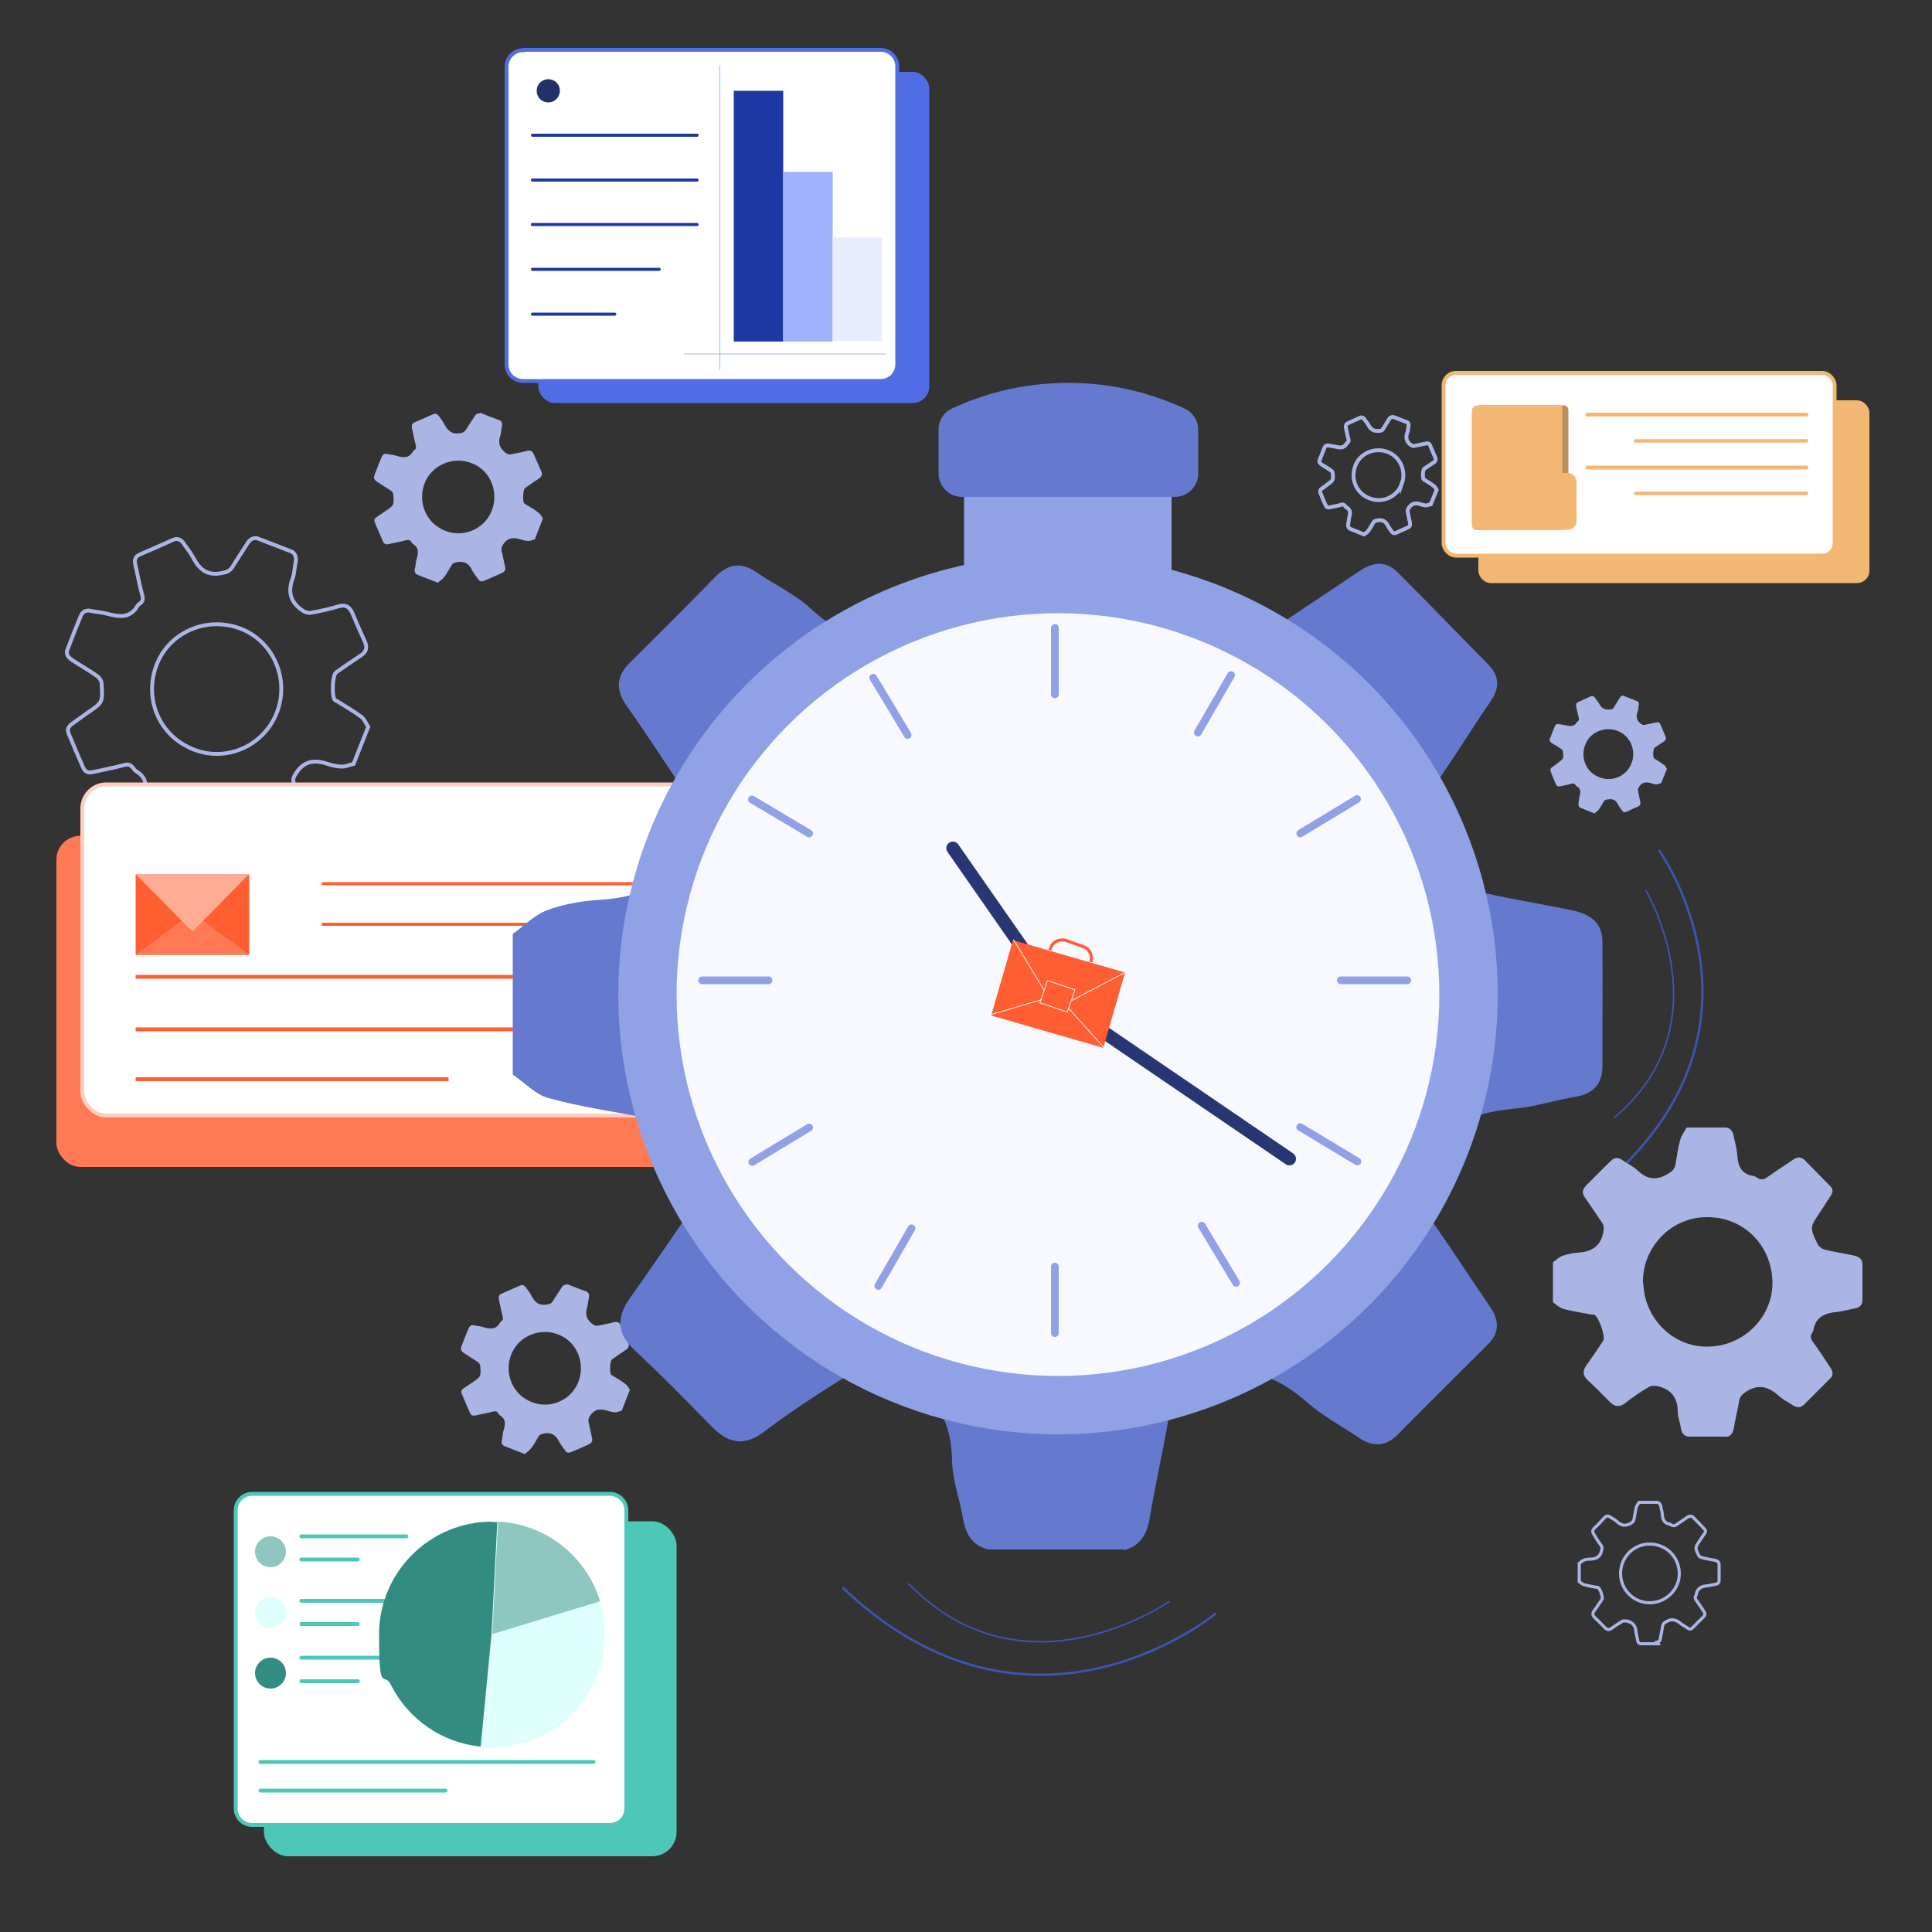
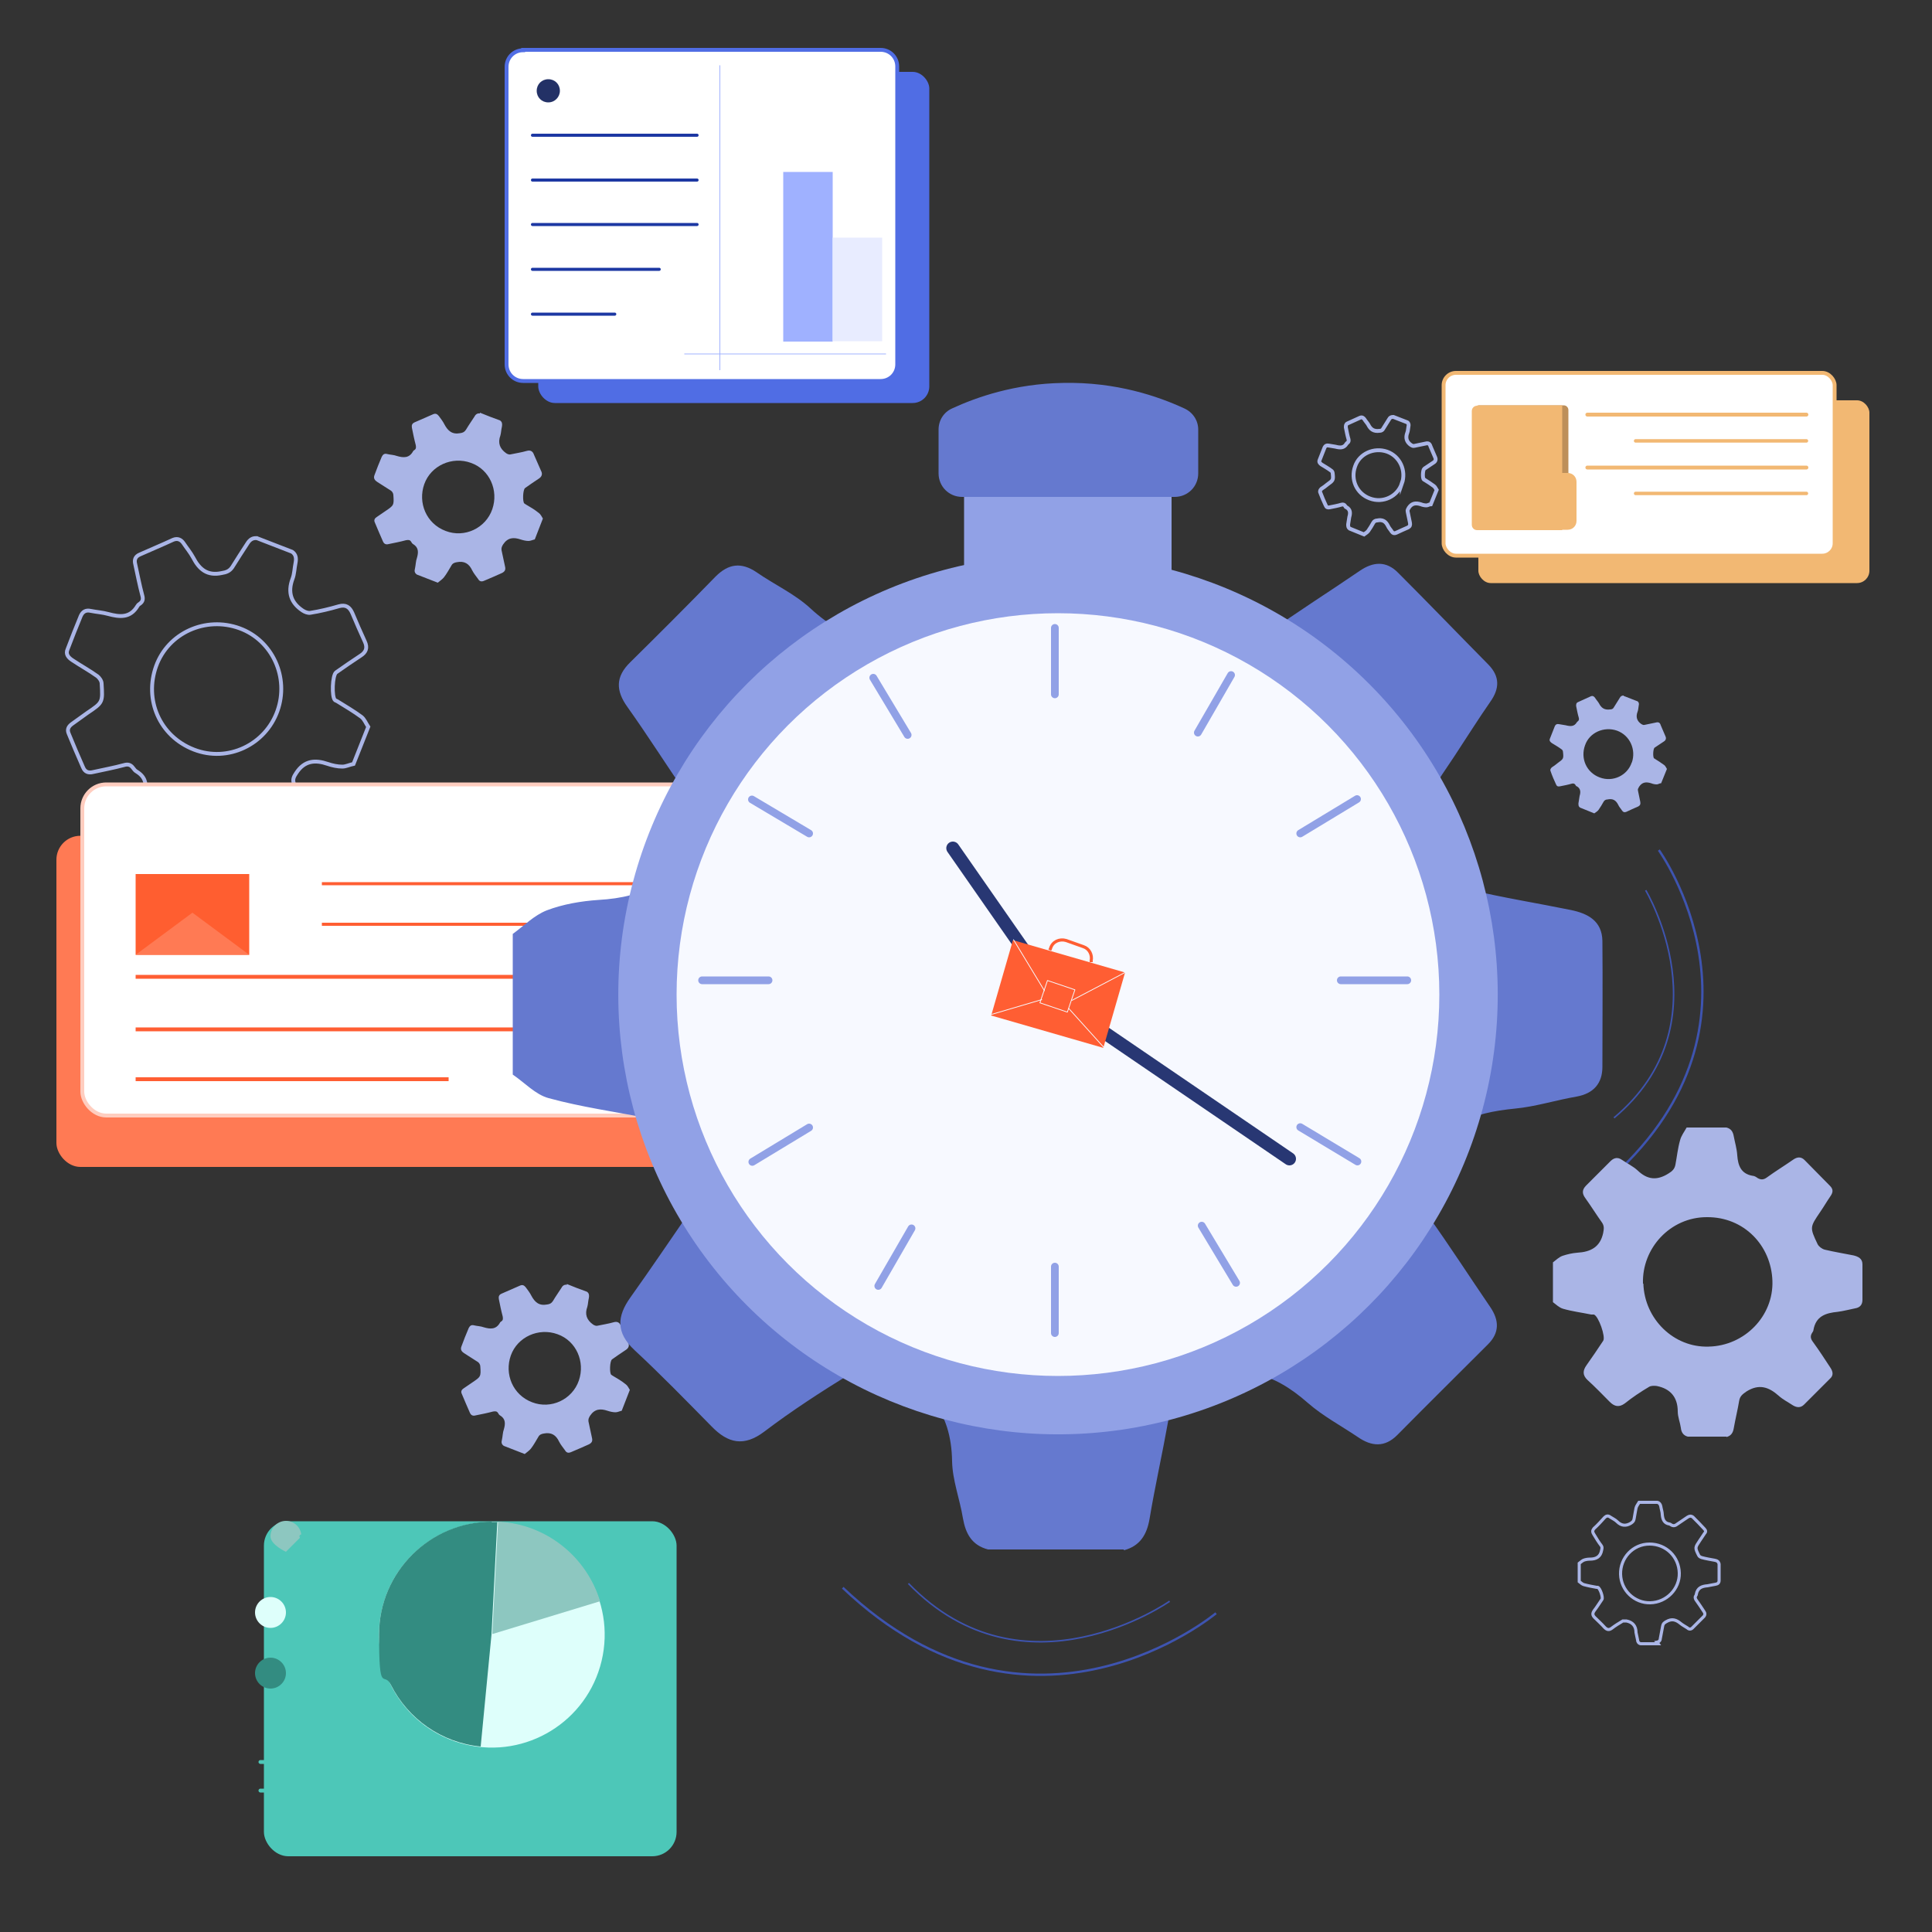
<svg xmlns="http://www.w3.org/2000/svg" id="OBJECTS" version="1.1" viewBox="0 0 500 500">
  <rect x="0" y="0" width="500" height="500" fill="#333333" stroke="none" />
  <defs>
    <style>
      .st0 {
        fill: #f7f9ff;
      }

      .st1 {
        stroke: #506de4;
      }

      .st1, .st2, .st3, .st4, .st5, .st6, .st7, .st8, .st9, .st10, .st11, .st12, .st13 {
        stroke-miterlimit: 10;
      }

      .st1, .st14, .st4, .st15, .st16, .st13 {
        fill: #fff;
      }

      .st17 {
        fill: #ff5e30;
      }

      .st2 {
        stroke-width: .8px;
      }

      .st2, .st3, .st18, .st19, .st20, .st5, .st6, .st7, .st21, .st8, .st9, .st10, .st11, .st12, .st22 {
        fill: none;
      }

      .st2, .st8 {
        stroke: #aab5e6;
      }

      .st3 {
        stroke: #9fb1ff;
        stroke-width: .2px;
      }

      .st18 {
        stroke: #91a1e6;
        stroke-width: 2px;
      }

      .st18, .st19, .st14, .st15, .st20, .st16, .st21, .st22 {
        stroke-linecap: round;
        stroke-linejoin: round;
      }

      .st23 {
        fill: #defffb;
      }

      .st19 {
        stroke: #283773;
        stroke-width: 3.4px;
      }

      .st24 {
        fill: #338c81;
      }

      .st14 {
        stroke-width: .9px;
      }

      .st14, .st4, .st16 {
        stroke: #f2b873;
      }

      .st25 {
        fill: #aab5e6;
      }

      .st26 {
        fill: #ffac94;
      }

      .st15, .st20 {
        stroke: #4dc7b8;
      }

      .st27 {
        fill: #283773;
      }

      .st28 {
        fill: #f2b873;
      }

      .st29 {
        fill: #8dc7c0;
      }

      .st30 {
        fill: #9fb1ff;
      }

      .st5 {
        stroke-width: .4px;
      }

      .st5, .st7, .st9, .st12 {
        stroke: #3e54b0;
      }

      .st31 {
        fill: #233166;
      }

      .st6 {
        stroke-width: .8px;
      }

      .st6, .st10, .st11 {
        stroke: #ff5e33;
      }

      .st7 {
        stroke-width: .6px;
      }

      .st32 {
        fill: #6579cf;
      }

      .st21 {
        stroke: #1d38a3;
        stroke-width: .8px;
      }

      .st33 {
        fill: #e8ecff;
      }

      .st34 {
        fill: #bd8f5a;
      }

      .st9 {
        stroke-width: .6px;
      }

      .st10 {
        stroke-width: .8px;
      }

      .st35 {
        fill: #ff5e33;
      }

      .st36 {
        fill: #4dc7b8;
      }

      .st12 {
        stroke-width: .4px;
      }

      .st37 {
        fill: #1d38a3;
      }

      .st38 {
        fill: #506de4;
      }

      .st13 {
        stroke: #ffcdbf;
      }

      .st22 {
        stroke: #f7f9ff;
        stroke-width: .2px;
      }

      .st39 {
        fill: #ff7a54;
      }

      .st40 {
        fill: #91a1e6;
      }
    </style>
  </defs>
  <g>
    <g>
      <path class="st7" d="M314.7,417.5s-47.7,39.9-96.6-6.6" />
      <path class="st12" d="M302.7,414.4s-37.6,26.4-67.6-4.6" />
    </g>
    <g>
      <path class="st9" d="M429.3,220s32,44.3-11.8,84.3" />
      <path class="st5" d="M425.9,230.4s20.8,34.6-8.2,58.9" />
    </g>
  </g>
  <g>
    <path class="st8" d="M66.3,139.2c3.1,1.2,6.2,2.4,9.3,3.6,1,.7,1.1,1.7.9,2.8-.3,1.4-.3,2.9-.8,4.2-1.3,3.5-.4,6.2,2.6,8.2.6.4,1.4.7,2,.6,2.5-.4,5-1,7.4-1.7,1.8-.5,2.8.2,3.5,1.8,1,2.4,2.1,4.9,3.2,7.3.8,1.7.3,2.8-1.1,3.7-2.1,1.4-4.2,2.8-6.3,4.3-1,.7-1.2,6.4-.3,7.2.2.1.4.2.6.3,2.1,1.3,4.3,2.6,6.2,4,.8.6,1.2,1.7,1.8,2.6-1.3,3.2-2.5,6.4-3.8,9.6-1,.2-2,.7-2.9.7-1.3,0-2.6-.3-3.8-.7-3.2-1.1-6-.9-8.1,2.3-.6.9-1,1.6-.7,2.6.6,2.5,1.1,5,1.7,7.4.4,1.5,0,2.4-1.4,3-2.7,1.2-5.4,2.4-8.1,3.6-1.2.5-2.1.3-2.9-.8-.9-1.3-2-2.5-2.7-3.9-1.5-3.1-3.7-4.4-7.1-3.7-1.2.2-2,.5-2.5,1.5-1.1,1.8-2.1,3.7-3.4,5.4-.7,1-1.8,1.6-2.8,2.5-3.2-1.3-6.4-2.5-9.6-3.8-1-.7-1.2-1.7-.9-2.8.3-1.6.4-3.3.9-4.9.8-2.6.8-4.8-1.8-6.4-.4-.2-.7-.6-1-1-.6-.8-1.3-1-2.3-.7-2.6.7-5.3,1.2-8,1.8-1.2.3-2.1,0-2.6-1.2-1.3-2.9-2.5-5.8-3.7-8.7-.5-1.1-.1-1.9.9-2.6,1.3-.9,2.6-1.9,3.9-2.8,4-2.7,4-2.7,3.7-7.6,0-.7-.6-1.5-1.1-1.9-2.1-1.5-4.3-2.7-6.4-4.1-1.1-.7-1.9-1.6-1.3-2.9,1.1-2.9,2.2-5.7,3.4-8.6.5-1.1,1.3-1.6,2.6-1.3,1.5.3,3.1.4,4.5.8,3,.8,5.7,1.1,7.6-2.1.1-.2.3-.4.5-.5.9-.6,1-1.3.7-2.3-.7-2.6-1.2-5.3-1.8-8-.3-1.1,0-2,1.2-2.5,2.9-1.3,5.8-2.5,8.6-3.8,1.2-.5,2.1,0,2.7.9.8,1.2,1.8,2.4,2.5,3.7,1.6,3.1,3.7,4.8,7.4,4,1.2-.2,2-.5,2.7-1.5,1.3-2.1,2.6-4.1,3.9-6.1.6-1,1.4-1.6,2.6-1.4ZM71.8,184c3.1-8.7-1.3-18.3-9.8-21.4-8.8-3.2-18.5,1.2-21.6,9.8-3.1,8.6.8,18.1,9.8,21.6,8.8,3.4,18.5-1.3,21.6-10Z" />
    <path class="st25" d="M124.2,106.8c1.7.7,3.5,1.4,5.2,2,.6.4.6,1,.5,1.6-.2.8-.2,1.6-.4,2.3-.7,1.9-.2,3.4,1.5,4.6.3.2.8.4,1.1.3,1.4-.3,2.8-.5,4.2-.9,1-.3,1.6.1,1.9,1,.6,1.4,1.2,2.7,1.8,4.1.5.9.2,1.6-.6,2.1-1.2.8-2.4,1.6-3.5,2.4-.6.4-.7,3.6-.2,4,0,0,.2.1.3.2,1.2.7,2.4,1.4,3.5,2.3.4.3.7.9,1,1.4-.7,1.8-1.4,3.6-2.1,5.4-.5.1-1.1.4-1.6.4-.7,0-1.5-.2-2.1-.4-1.8-.6-3.3-.5-4.5,1.3-.3.5-.5.9-.4,1.5.3,1.4.6,2.8.9,4.2.2.8,0,1.3-.8,1.7-1.5.7-3,1.3-4.6,2-.7.3-1.2.2-1.6-.5-.5-.7-1.1-1.4-1.5-2.2-.8-1.7-2-2.5-4-2.1-.6.1-1.1.3-1.4.9-.6,1-1.2,2.1-1.9,3-.4.5-1,.9-1.6,1.4-1.8-.7-3.6-1.4-5.4-2.1-.6-.4-.7-.9-.5-1.6.2-.9.2-1.9.5-2.7.4-1.4.5-2.7-1-3.6-.2-.1-.4-.4-.5-.6-.3-.5-.7-.5-1.3-.4-1.5.4-3,.7-4.5,1-.7.2-1.2,0-1.5-.7-.7-1.6-1.4-3.2-2.1-4.9-.3-.6,0-1.1.5-1.4.7-.5,1.5-1,2.2-1.5,2.2-1.5,2.3-1.5,2.1-4.2,0-.4-.3-.9-.6-1.1-1.2-.8-2.4-1.5-3.6-2.3-.6-.4-1-.9-.7-1.7.6-1.6,1.2-3.2,1.9-4.8.3-.6.7-.9,1.4-.7.8.2,1.7.2,2.5.5,1.7.5,3.2.6,4.2-1.2,0-.1.2-.2.3-.3.5-.3.5-.7.4-1.3-.4-1.5-.7-3-1-4.5-.1-.6,0-1.1.7-1.4,1.6-.7,3.2-1.4,4.8-2.1.7-.3,1.1,0,1.5.5.5.7,1,1.3,1.4,2.1.9,1.7,2,2.7,4.1,2.3.7-.1,1.1-.3,1.5-.9.7-1.2,1.5-2.3,2.2-3.4.3-.6.8-.9,1.4-.8ZM127.4,131.8c1.7-4.9-.7-10.3-5.5-12-4.9-1.8-10.4.7-12.1,5.5-1.7,4.8.5,10.2,5.5,12.1,4.9,1.9,10.4-.7,12.1-5.6Z" />
    <path class="st25" d="M146.7,332.3c1.7.7,3.5,1.4,5.2,2,.6.4.6,1,.5,1.6-.2.8-.2,1.6-.4,2.3-.7,1.9-.2,3.4,1.5,4.6.3.2.8.4,1.1.3,1.4-.3,2.8-.5,4.2-.9,1-.3,1.6.1,1.9,1,.6,1.4,1.2,2.7,1.8,4.1.5.9.2,1.6-.6,2.1-1.2.8-2.4,1.6-3.5,2.4-.6.4-.7,3.6-.2,4,0,0,.2.1.3.2,1.2.7,2.4,1.4,3.5,2.3.4.3.7.9,1,1.4-.7,1.8-1.4,3.6-2.1,5.4-.5.1-1.1.4-1.6.4-.7,0-1.5-.2-2.1-.4-1.8-.6-3.3-.5-4.5,1.3-.3.5-.5.9-.4,1.5.3,1.4.6,2.8.9,4.2.2.8,0,1.3-.8,1.7-1.5.7-3,1.3-4.6,2-.7.3-1.2.2-1.6-.5-.5-.7-1.1-1.4-1.5-2.2-.8-1.7-2-2.5-4-2.1-.6.1-1.1.3-1.4.9-.6,1-1.2,2.1-1.9,3-.4.5-1,.9-1.6,1.4-1.8-.7-3.6-1.4-5.4-2.1-.6-.4-.7-.9-.5-1.6.2-.9.2-1.9.5-2.7.4-1.4.5-2.7-1-3.6-.2-.1-.4-.4-.5-.6-.3-.5-.7-.5-1.3-.4-1.5.4-3,.7-4.5,1-.7.2-1.2,0-1.5-.7-.7-1.6-1.4-3.2-2.1-4.9-.3-.6,0-1.1.5-1.4.7-.5,1.5-1,2.2-1.5,2.2-1.5,2.3-1.5,2.1-4.2,0-.4-.3-.9-.6-1.1-1.2-.8-2.4-1.5-3.6-2.3-.6-.4-1-.9-.7-1.7.6-1.6,1.2-3.2,1.9-4.8.3-.6.7-.9,1.4-.7.8.2,1.7.2,2.5.5,1.7.5,3.2.6,4.2-1.2,0-.1.2-.2.3-.3.5-.3.5-.7.4-1.3-.4-1.5-.7-3-1-4.5-.1-.6,0-1.1.7-1.4,1.6-.7,3.2-1.4,4.8-2.1.7-.3,1.1,0,1.5.5.5.7,1,1.3,1.4,2.1.9,1.7,2,2.7,4.1,2.3.7-.1,1.1-.3,1.5-.9.7-1.2,1.5-2.3,2.2-3.4.3-.6.8-.9,1.4-.8ZM149.8,357.3c1.7-4.9-.7-10.3-5.5-12-4.9-1.8-10.4.7-12.1,5.5-1.7,4.8.5,10.2,5.5,12.1,4.9,1.9,10.4-.7,12.1-5.6Z" />
    <path class="st25" d="M420.2,180.1c1.2.5,2.4.9,3.6,1.4.4.3.4.7.3,1.1-.1.5-.1,1.1-.3,1.6-.5,1.3-.2,2.4,1,3.2.2.1.5.3.8.2,1-.2,1.9-.4,2.9-.6.7-.2,1.1,0,1.3.7.4.9.8,1.9,1.2,2.8.3.6.1,1.1-.4,1.4-.8.5-1.6,1.1-2.4,1.6-.4.3-.5,2.5-.1,2.8,0,0,.2,0,.2.1.8.5,1.6,1,2.4,1.6.3.2.5.7.7,1-.5,1.2-1,2.5-1.5,3.7-.4,0-.8.3-1.1.3-.5,0-1-.1-1.5-.3-1.3-.4-2.3-.3-3.1.9-.2.4-.4.6-.3,1,.2,1,.4,1.9.6,2.9.1.6,0,.9-.5,1.2-1.1.5-2.1.9-3.1,1.4-.5.2-.8.1-1.1-.3-.3-.5-.8-1-1-1.5-.6-1.2-1.4-1.7-2.8-1.4-.4,0-.8.2-1,.6-.4.7-.8,1.4-1.3,2.1-.3.4-.7.6-1.1.9-1.2-.5-2.5-1-3.7-1.5-.4-.3-.4-.6-.4-1.1.1-.6.2-1.3.3-1.9.3-1,.3-1.9-.7-2.5-.2,0-.3-.2-.4-.4-.2-.3-.5-.4-.9-.3-1,.3-2.1.5-3.1.7-.5.1-.8,0-1-.5-.5-1.1-1-2.2-1.4-3.4-.2-.4,0-.7.3-1,.5-.3,1-.7,1.5-1.1,1.5-1.1,1.6-1.1,1.4-2.9,0-.3-.2-.6-.4-.7-.8-.6-1.7-1.1-2.5-1.6-.4-.3-.7-.6-.5-1.1.4-1.1.9-2.2,1.3-3.3.2-.4.5-.6,1-.5.6.1,1.2.2,1.8.3,1.2.3,2.2.4,2.9-.8,0,0,.1-.1.2-.2.3-.2.4-.5.3-.9-.3-1-.5-2.1-.7-3.1,0-.4,0-.8.5-1,1.1-.5,2.2-1,3.3-1.5.5-.2.8,0,1.1.4.3.5.7.9,1,1.4.6,1.2,1.4,1.8,2.9,1.6.5,0,.8-.2,1-.6.5-.8,1-1.6,1.5-2.4.2-.4.5-.6,1-.6ZM422.3,197.4c1.2-3.4-.5-7.1-3.8-8.3-3.4-1.2-7.2.5-8.3,3.8-1.2,3.3.3,7,3.8,8.3,3.4,1.3,7.2-.5,8.3-3.9Z" />
    <path class="st8" d="M360.6,107.9c1.2.5,2.4.9,3.6,1.4.4.3.4.7.3,1.1-.1.5-.1,1.1-.3,1.6-.5,1.3-.2,2.4,1,3.2.2.1.5.3.8.2,1-.2,1.9-.4,2.9-.6.7-.2,1.1,0,1.3.7.4.9.8,1.9,1.2,2.8.3.6.1,1.1-.4,1.4-.8.5-1.6,1.1-2.4,1.6-.4.3-.5,2.5-.1,2.8,0,0,.2,0,.2.1.8.5,1.6,1,2.4,1.6.3.2.5.7.7,1-.5,1.2-1,2.5-1.5,3.7-.4,0-.8.3-1.1.3-.5,0-1-.1-1.5-.3-1.3-.4-2.3-.3-3.1.9-.2.4-.4.6-.3,1,.2,1,.4,1.9.6,2.9.1.6,0,.9-.5,1.2-1.1.5-2.1.9-3.1,1.4-.5.2-.8.1-1.1-.3-.3-.5-.8-1-1-1.5-.6-1.2-1.4-1.7-2.8-1.4-.4,0-.8.2-1,.6-.4.7-.8,1.4-1.3,2.1-.3.4-.7.6-1.1.9-1.2-.5-2.5-1-3.7-1.5-.4-.3-.4-.6-.4-1.1.1-.6.2-1.3.3-1.9.3-1,.3-1.9-.7-2.5-.2,0-.3-.2-.4-.4-.2-.3-.5-.4-.9-.3-1,.3-2.1.5-3.1.7-.5.1-.8,0-1-.5-.5-1.1-1-2.2-1.4-3.3-.2-.4,0-.7.3-1,.5-.3,1-.7,1.5-1.1,1.5-1.1,1.6-1.1,1.4-2.9,0-.3-.2-.6-.4-.7-.8-.6-1.7-1.1-2.5-1.6-.4-.3-.7-.6-.5-1.1.4-1.1.9-2.2,1.3-3.3.2-.4.5-.6,1-.5.6.1,1.2.2,1.8.3,1.2.3,2.2.4,2.9-.8,0,0,.1-.1.2-.2.3-.2.4-.5.3-.9-.3-1-.5-2.1-.7-3.1,0-.4,0-.8.4-1,1.1-.5,2.2-1,3.3-1.5.5-.2.8,0,1.1.4.3.5.7.9,1,1.4.6,1.2,1.4,1.8,2.9,1.6.5,0,.8-.2,1-.6.5-.8,1-1.6,1.5-2.4.2-.4.5-.6,1-.6ZM362.8,125.2c1.2-3.4-.5-7.1-3.8-8.3-3.4-1.2-7.2.5-8.3,3.8-1.2,3.3.3,7,3.8,8.3,3.4,1.3,7.2-.5,8.3-3.9Z" />
    <path class="st25" d="M446.8,371.8h-10c-1.2-.3-1.7-1.2-1.8-2.3-.2-1.4-.8-2.8-.8-4.2,0-3.7-1.9-5.9-5.4-6.6-.6-.1-1.5-.1-2,.2-2.2,1.3-4.3,2.7-6.3,4.3-1.5,1.1-2.7.8-3.9-.4-1.9-1.9-3.7-3.8-5.7-5.6-1.4-1.3-1.3-2.5-.3-3.9,1.5-2.1,2.9-4.2,4.3-6.3.7-1-1.2-6.4-2.4-6.8-.2,0-.5,0-.7,0-2.4-.5-4.9-.8-7.3-1.5-1-.3-1.8-1.1-2.6-1.7v-10.3c.8-.6,1.6-1.4,2.5-1.7,1.2-.4,2.5-.7,3.8-.8,3.4-.2,5.9-1.4,6.7-5.1.2-1.1.3-1.8-.3-2.7-1.5-2.1-2.8-4.2-4.3-6.3-.9-1.2-.9-2.2.2-3.3,2.1-2.1,4.2-4.2,6.3-6.3.9-.9,1.9-1.1,3-.3,1.3.9,2.8,1.6,4,2.7,2.5,2.4,5,2.7,8,.8,1-.6,1.6-1.2,1.8-2.3.4-2.1.6-4.2,1.2-6.3.3-1.2,1.1-2.2,1.7-3.3h10.3c1.2.3,1.7,1.1,1.9,2.3.3,1.6.8,3.2.9,4.9.2,2.7,1,4.8,4,5.3.4,0,.9.3,1.3.6.9.5,1.6.4,2.4-.2,2.2-1.6,4.5-3,6.8-4.6,1-.7,2-.8,2.9.1,2.2,2.2,4.4,4.5,6.6,6.7.9.9.8,1.7.1,2.7-.9,1.3-1.7,2.7-2.6,4-2.7,4-2.8,4-.7,8.4.3.6,1.1,1.2,1.8,1.4,2.5.6,5,1,7.5,1.5,1.2.3,2.3.8,2.3,2.3,0,3.1,0,6.2,0,9.2,0,1.2-.6,2-1.9,2.2-1.5.3-3,.7-4.5.9-3.1.3-5.7,1.1-6.3,4.8,0,.2-.2.4-.3.6-.6.9-.4,1.6.2,2.4,1.6,2.2,3.1,4.5,4.6,6.8.6,1,.7,1.9-.2,2.7-2.2,2.2-4.4,4.4-6.7,6.7-.9.9-1.9.8-2.9.2-1.2-.8-2.6-1.5-3.7-2.5-2.6-2.3-5.1-3.1-8.3-1.1-1,.7-1.7,1.2-1.9,2.4-.4,2.4-1,4.8-1.4,7.1-.2,1.2-.7,2-1.9,2.3ZM425.3,332.2c.3,9.2,7.9,16.6,16.9,16.3,9.3-.2,16.8-7.9,16.5-17-.3-9.2-7.4-16.6-17-16.5-9.4,0-16.8,8-16.5,17.2Z" />
    <path class="st2" d="M429.1,425.4h-4.5c-.5-.1-.8-.5-.8-1-.1-.6-.3-1.3-.4-1.9,0-1.7-.9-2.7-2.5-3-.3,0-.7,0-.9,0-1,.6-2,1.2-2.9,1.9-.7.5-1.2.4-1.8-.2-.8-.9-1.7-1.7-2.6-2.6-.6-.6-.6-1.1-.1-1.8.7-.9,1.3-1.9,2-2.9.3-.5-.5-2.9-1.1-3.1,0,0-.2,0-.3,0-1.1-.2-2.2-.4-3.3-.7-.4-.1-.8-.5-1.2-.8v-4.7c.4-.3.7-.6,1.1-.8.5-.2,1.1-.3,1.7-.3,1.6,0,2.7-.6,3-2.3.1-.5.2-.8-.1-1.2-.7-.9-1.3-1.9-1.9-2.9-.4-.6-.4-1,0-1.5,1-.9,1.9-1.9,2.8-2.9.4-.4.9-.5,1.4-.1.6.4,1.3.7,1.8,1.2,1.1,1.1,2.3,1.2,3.6.4.4-.3.7-.5.8-1.1.2-1,.3-1.9.5-2.8.1-.5.5-1,.8-1.5h4.7c.5.1.8.5.9,1,.1.7.4,1.5.4,2.2.1,1.2.5,2.2,1.8,2.4.2,0,.4.2.6.3.4.2.7.2,1.1,0,1-.7,2.1-1.4,3.1-2.1.5-.3.9-.3,1.3,0,1,1,2,2,3,3.1.4.4.4.8,0,1.2-.4.6-.8,1.2-1.2,1.8-1.2,1.8-1.3,1.8-.3,3.8.1.3.5.5.8.6,1.1.3,2.3.5,3.4.7.6.1,1,.4,1.1,1,0,1.4,0,2.8,0,4.2,0,.6-.3.9-.9,1-.7.1-1.4.3-2.1.4-1.4.1-2.6.5-2.9,2.2,0,.1,0,.2-.1.3-.3.4-.2.7,0,1.1.7,1,1.4,2,2.1,3.1.3.4.3.8,0,1.2-1,1-2,2-3,3-.4.4-.9.4-1.3,0-.6-.4-1.2-.7-1.7-1.1-1.2-1-2.3-1.4-3.8-.5-.5.3-.8.5-.9,1.1-.2,1.1-.4,2.2-.6,3.2,0,.5-.3.9-.9,1ZM419.4,407.4c.1,4.2,3.6,7.5,7.7,7.4,4.2-.1,7.6-3.6,7.5-7.7-.1-4.2-3.4-7.5-7.7-7.5-4.3,0-7.6,3.6-7.5,7.8Z" />
  </g>
  <g>
    <rect class="st38" x="139.3" y="18.6" width="101.2" height="85.7" rx="4.3" ry="4.3" />
    <path class="st1" d="M135.4,12.9h92.5c2.4,0,4.3,1.9,4.3,4.3v77.1c0,2.4-1.9,4.3-4.3,4.3h-92.5c-2.4,0-4.3-1.9-4.3-4.3V17.3c0-2.4,1.9-4.3,4.3-4.3Z" />
    <g>
      <g>
        <line class="st21" x1="137.8" y1="35" x2="180.4" y2="35" />
        <line class="st21" x1="137.8" y1="46.6" x2="180.4" y2="46.6" />
        <line class="st21" x1="137.8" y1="58.1" x2="180.4" y2="58.1" />
        <line class="st21" x1="137.8" y1="69.7" x2="170.6" y2="69.7" />
        <line class="st21" x1="137.8" y1="81.3" x2="159.1" y2="81.3" />
      </g>
      <path class="st31" d="M144.9,23.5c0,1.6-1.3,3-3,3s-3-1.3-3-3,1.3-3,3-3,3,1.3,3,3Z" />
    </g>
    <g>
-       <rect class="st37" x="189.9" y="23.5" width="12.8" height="64.9" />
      <rect class="st30" x="202.7" y="44.5" width="12.8" height="43.9" />
      <rect class="st33" x="215.5" y="61.5" width="12.8" height="26.8" />
    </g>
    <g>
      <line class="st3" x1="186.3" y1="16.9" x2="186.3" y2="95.8" />
      <line class="st3" x1="177.1" y1="91.6" x2="229.3" y2="91.6" />
    </g>
  </g>
  <g>
    <rect class="st39" x="14.6" y="216.3" width="207.4" height="85.7" rx="6.2" ry="6.2" />
    <rect class="st13" x="21.3" y="203" width="207.4" height="85.7" rx="6.2" ry="6.2" />
    <g>
      <line class="st10" x1="83.3" y1="228.7" x2="189.1" y2="228.7" />
      <line class="st10" x1="83.3" y1="239.2" x2="189.1" y2="239.2" />
      <line class="st11" x1="35.1" y1="252.8" x2="189.1" y2="252.8" />
      <line class="st11" x1="35.1" y1="266.4" x2="189.1" y2="266.4" />
      <line class="st11" x1="35.1" y1="279.3" x2="116.1" y2="279.3" />
      <g>
        <rect class="st17" x="35.1" y="226.2" width="29.4" height="20.9" />
        <polygon class="st39" points="35.1 247.1 49.8 236.2 64.5 247.1 35.1 247.1" />
-         <polygon class="st26" points="35.1 226.2 49.8 241.1 64.5 226.2 35.1 226.2" />
      </g>
    </g>
  </g>
  <g>
    <rect class="st28" x="382.6" y="103.6" width="101.2" height="47.3" rx="3.2" ry="3.2" />
    <rect class="st4" x="373.6" y="96.5" width="101.2" height="47.3" rx="3.2" ry="3.2" />
    <g>
      <path class="st34" d="M382.6,104.9h22.1c.7,0,1.2.6,1.2,1.2v29.6h-23.3v-30.8h0Z" />
      <path class="st28" d="M382.3,104.9h22v32.3h-22c-.8,0-1.4-.6-1.4-1.4v-29.4c0-.8.6-1.4,1.4-1.4Z" />
      <path class="st28" d="M402.5,122.4h3.2c1.3,0,2.3,1,2.3,2.3v10.1c0,1.3-1,2.3-2.3,2.3h-3.2v-14.7h0Z" />
    </g>
    <g>
      <line class="st16" x1="410.8" y1="107.3" x2="467.5" y2="107.3" />
      <line class="st14" x1="423.3" y1="114.1" x2="467.5" y2="114.1" />
      <line class="st16" x1="410.8" y1="121" x2="467.5" y2="121" />
      <line class="st14" x1="423.3" y1="127.7" x2="467.5" y2="127.7" />
    </g>
  </g>
  <g>
    <rect class="st36" x="68.3" y="393.7" width="106.8" height="86.7" rx="6.3" ry="6.3" />
-     <path class="st15" d="M65.3,386.6h92.5c2.4,0,4.3,1.9,4.3,4.3v77.1c0,2.4-1.9,4.3-4.3,4.3h-92.5c-2.4,0-4.3-1.9-4.3-4.3v-77.1c0-2.4,1.9-4.3,4.3-4.3Z" />
-     <path class="st29" d="M74,401.6c0,2.2-1.8,4-4,4s-4-1.8-4-4,1.8-4,4-4,4,1.8,4,4Z" />
+     <path class="st29" d="M74,401.6s-4-1.8-4-4,1.8-4,4-4,4,1.8,4,4Z" />
    <path class="st23" d="M74,417.3c0,2.2-1.8,4-4,4s-4-1.8-4-4,1.8-4,4-4,4,1.8,4,4Z" />
    <path class="st24" d="M74,433c0,2.2-1.8,4-4,4s-4-1.8-4-4,1.8-4,4-4,4,1.8,4,4Z" />
    <g>
      <g>
        <line class="st20" x1="78" y1="397.6" x2="105.2" y2="397.6" />
        <line class="st20" x1="78" y1="403.6" x2="92.6" y2="403.6" />
      </g>
      <g>
        <line class="st20" x1="78" y1="414.3" x2="105.2" y2="414.3" />
        <line class="st20" x1="78" y1="420.3" x2="92.6" y2="420.3" />
      </g>
      <g>
        <line class="st20" x1="78" y1="429" x2="105.2" y2="429" />
-         <line class="st20" x1="78" y1="435.1" x2="92.6" y2="435.1" />
      </g>
    </g>
    <line class="st20" x1="67.4" y1="456" x2="153.6" y2="456" />
    <line class="st20" x1="67.4" y1="463.4" x2="115.3" y2="463.4" />
    <g>
      <circle class="st23" cx="127.3" cy="422.9" r="29.2" transform="translate(-313.6 448.9) rotate(-76.6)" />
      <path class="st29" d="M128.9,393.8l-1.5,29.1,27.9-8.5c-3.5-11.5-13.9-20-26.4-20.6Z" />
      <path class="st24" d="M127.3,393.8c-16.1,0-29.2,13.1-29.2,29.2s1.2,9.2,3.1,13.1c4.4,8.7,13,14.9,23.2,15.9l2.8-29,1.5-29.1c-.5,0-1,0-1.5,0Z" />
    </g>
  </g>
  <g>
    <g>
      <rect class="st40" x="249.5" y="122.9" width="53.7" height="28.5" />
      <path class="st32" d="M303.9,128.6h-54.9c-3.4,0-6.1-2.7-6.1-6.1v-11.3c0-2.4,1.3-4.5,3.5-5.5,6.3-2.9,16.2-6.4,28.7-6.6,13.8-.3,24.7,3.5,31.4,6.6,2.2,1,3.6,3.1,3.6,5.5v11.3c0,3.4-2.7,6.1-6.1,6.1Z" />
      <path class="st32" d="M290.8,401h-35.1c-4.2-1.1-5.8-4.1-6.5-8.1-.8-4.9-2.7-9.8-2.8-14.7-.2-13.1-6.6-20.7-19.1-23.4-2.3-.5-5.3-.4-7.2.7-7.6,4.7-15.2,9.6-22.3,15-5.3,4-9.4,3-13.6-1.3-6.6-6.7-13.1-13.4-20-19.8-4.8-4.5-4.6-8.7-1-13.7,5.2-7.3,10.2-14.7,15.3-22.1,2.4-3.5-4.2-22.6-8.3-23.9-.8-.3-1.7-.2-2.5-.3-8.6-1.7-17.3-2.9-25.7-5.2-3.4-.9-6.2-4-9.3-6.1v-36.4c2.9-2.1,5.5-4.8,8.8-6.1,4.2-1.6,8.9-2.4,13.4-2.7,12-.7,20.7-4.8,23.6-18,.8-3.8,1.2-6.4-1-9.6-5.1-7.4-9.9-15-15.1-22.3-3.1-4.3-3.1-7.9.7-11.6,7.4-7.3,14.8-14.7,22.1-22.2,3.3-3.3,6.6-3.8,10.6-1.1,4.6,3.2,9.9,5.6,14,9.4,8.9,8.3,26.8,16.4,37.3,9.7,3.5-2.2,46.6-.5,57.3,1.2,1.6.3,2.2,3,3.6,3.9,3,1.9,17.1-6.3,20-8.4,7.8-5.6,15.9-10.7,23.8-16.1,3.6-2.5,7-2.7,10.1.5,7.8,7.8,15.5,15.8,23.3,23.7,3,3.1,2.9,6.2.5,9.6-3.2,4.6-6.2,9.4-9.3,14.1-9.6,14.2-9.8,14.2-2.5,29.7,1,2.2,3.9,4.2,6.2,4.8,8.7,2.1,17.6,3.5,26.4,5.3,4.4.9,8.1,2.8,8.2,8,.1,10.9,0,21.7,0,32.6,0,4.3-2.3,6.9-6.7,7.7-5.3.9-10.6,2.6-15.9,3.1-11,1.1-20.3,3.9-22.1,16.8-.1.8-.6,1.6-1.1,2.3-2.1,3-1.5,5.6.6,8.5,5.6,7.8,10.8,15.9,16.2,23.8,2.3,3.4,2.4,6.6-.6,9.6-7.8,7.8-15.7,15.6-23.5,23.5-3.2,3.2-6.6,3-10.2.5-4.3-2.9-9-5.4-12.9-8.8-9.1-8-18.1-10.9-29.4-3.7-3.7,2.4-6.1,4.2-6.8,8.5-1.5,8.4-3.4,16.8-4.8,25.2-.7,4.1-2.5,7-6.6,8.1ZM215,261.3c1,32.5,27.9,58.4,59.7,57.6,32.8-.9,59.2-27.8,58.2-59.8-1-32.4-26.2-58.5-59.9-58.2-33.1.3-59.1,28.2-58.1,60.5Z" />
      <circle class="st40" cx="273.8" cy="257.4" r="113.8" transform="translate(-101.8 269) rotate(-45)" />
      <circle class="st0" cx="273.8" cy="257.4" r="98.7" />
    </g>
    <g>
      <path class="st27" d="M278.6,257.4c0,2.7-2.2,4.8-4.8,4.8s-4.8-2.2-4.8-4.8,2.2-4.8,4.8-4.8,4.8,2.2,4.8,4.8Z" />
      <g>
        <line class="st19" x1="246.6" y1="219.5" x2="273" y2="257.4" />
        <line class="st19" x1="276.8" y1="261.1" x2="333.7" y2="299.9" />
        <g>
          <line class="st18" x1="273" y1="162.5" x2="273" y2="179.7" />
          <line class="st18" x1="273" y1="327.8" x2="273" y2="345" />
          <line class="st18" x1="364.2" y1="253.7" x2="347" y2="253.7" />
          <line class="st18" x1="198.9" y1="253.7" x2="181.7" y2="253.7" />
          <line class="st18" x1="319.9" y1="332" x2="311" y2="317.2" />
          <line class="st18" x1="234.9" y1="190.2" x2="226" y2="175.4" />
          <line class="st18" x1="227.3" y1="332.8" x2="235.9" y2="317.9" />
          <line class="st18" x1="310" y1="189.6" x2="318.6" y2="174.7" />
          <line class="st18" x1="194.7" y1="300.7" x2="209.4" y2="291.8" />
          <line class="st18" x1="336.5" y1="215.7" x2="351.2" y2="206.8" />
          <line class="st18" x1="194.6" y1="206.9" x2="209.4" y2="215.7" />
          <line class="st18" x1="336.5" y1="291.7" x2="351.3" y2="300.6" />
        </g>
      </g>
    </g>
  </g>
  <g>
    <rect class="st35" x="258.9" y="247" width="30.2" height="20.3" transform="translate(81.9 -65.8) rotate(16.1)" />
    <path class="st6" d="M271.7,245.9l.2-.5c.5-1.7,2.3-2.5,4-2l4.5,1.6c1.5.5,2.3,2.1,2,3.6v.4" />
    <g>
      <line class="st22" x1="262.3" y1="243.2" x2="270.3" y2="256.4" />
      <line class="st22" x1="291.3" y1="251.6" x2="277.4" y2="258.9" />
      <rect class="st22" x="270.1" y="254.7" width="7.5" height="6.1" transform="translate(96.9 -74.1) rotate(18.7)" />
      <line class="st22" x1="276.6" y1="261" x2="285.7" y2="271.1" />
      <line class="st22" x1="269.6" y1="258.7" x2="256.7" y2="262.5" />
    </g>
  </g>
</svg>